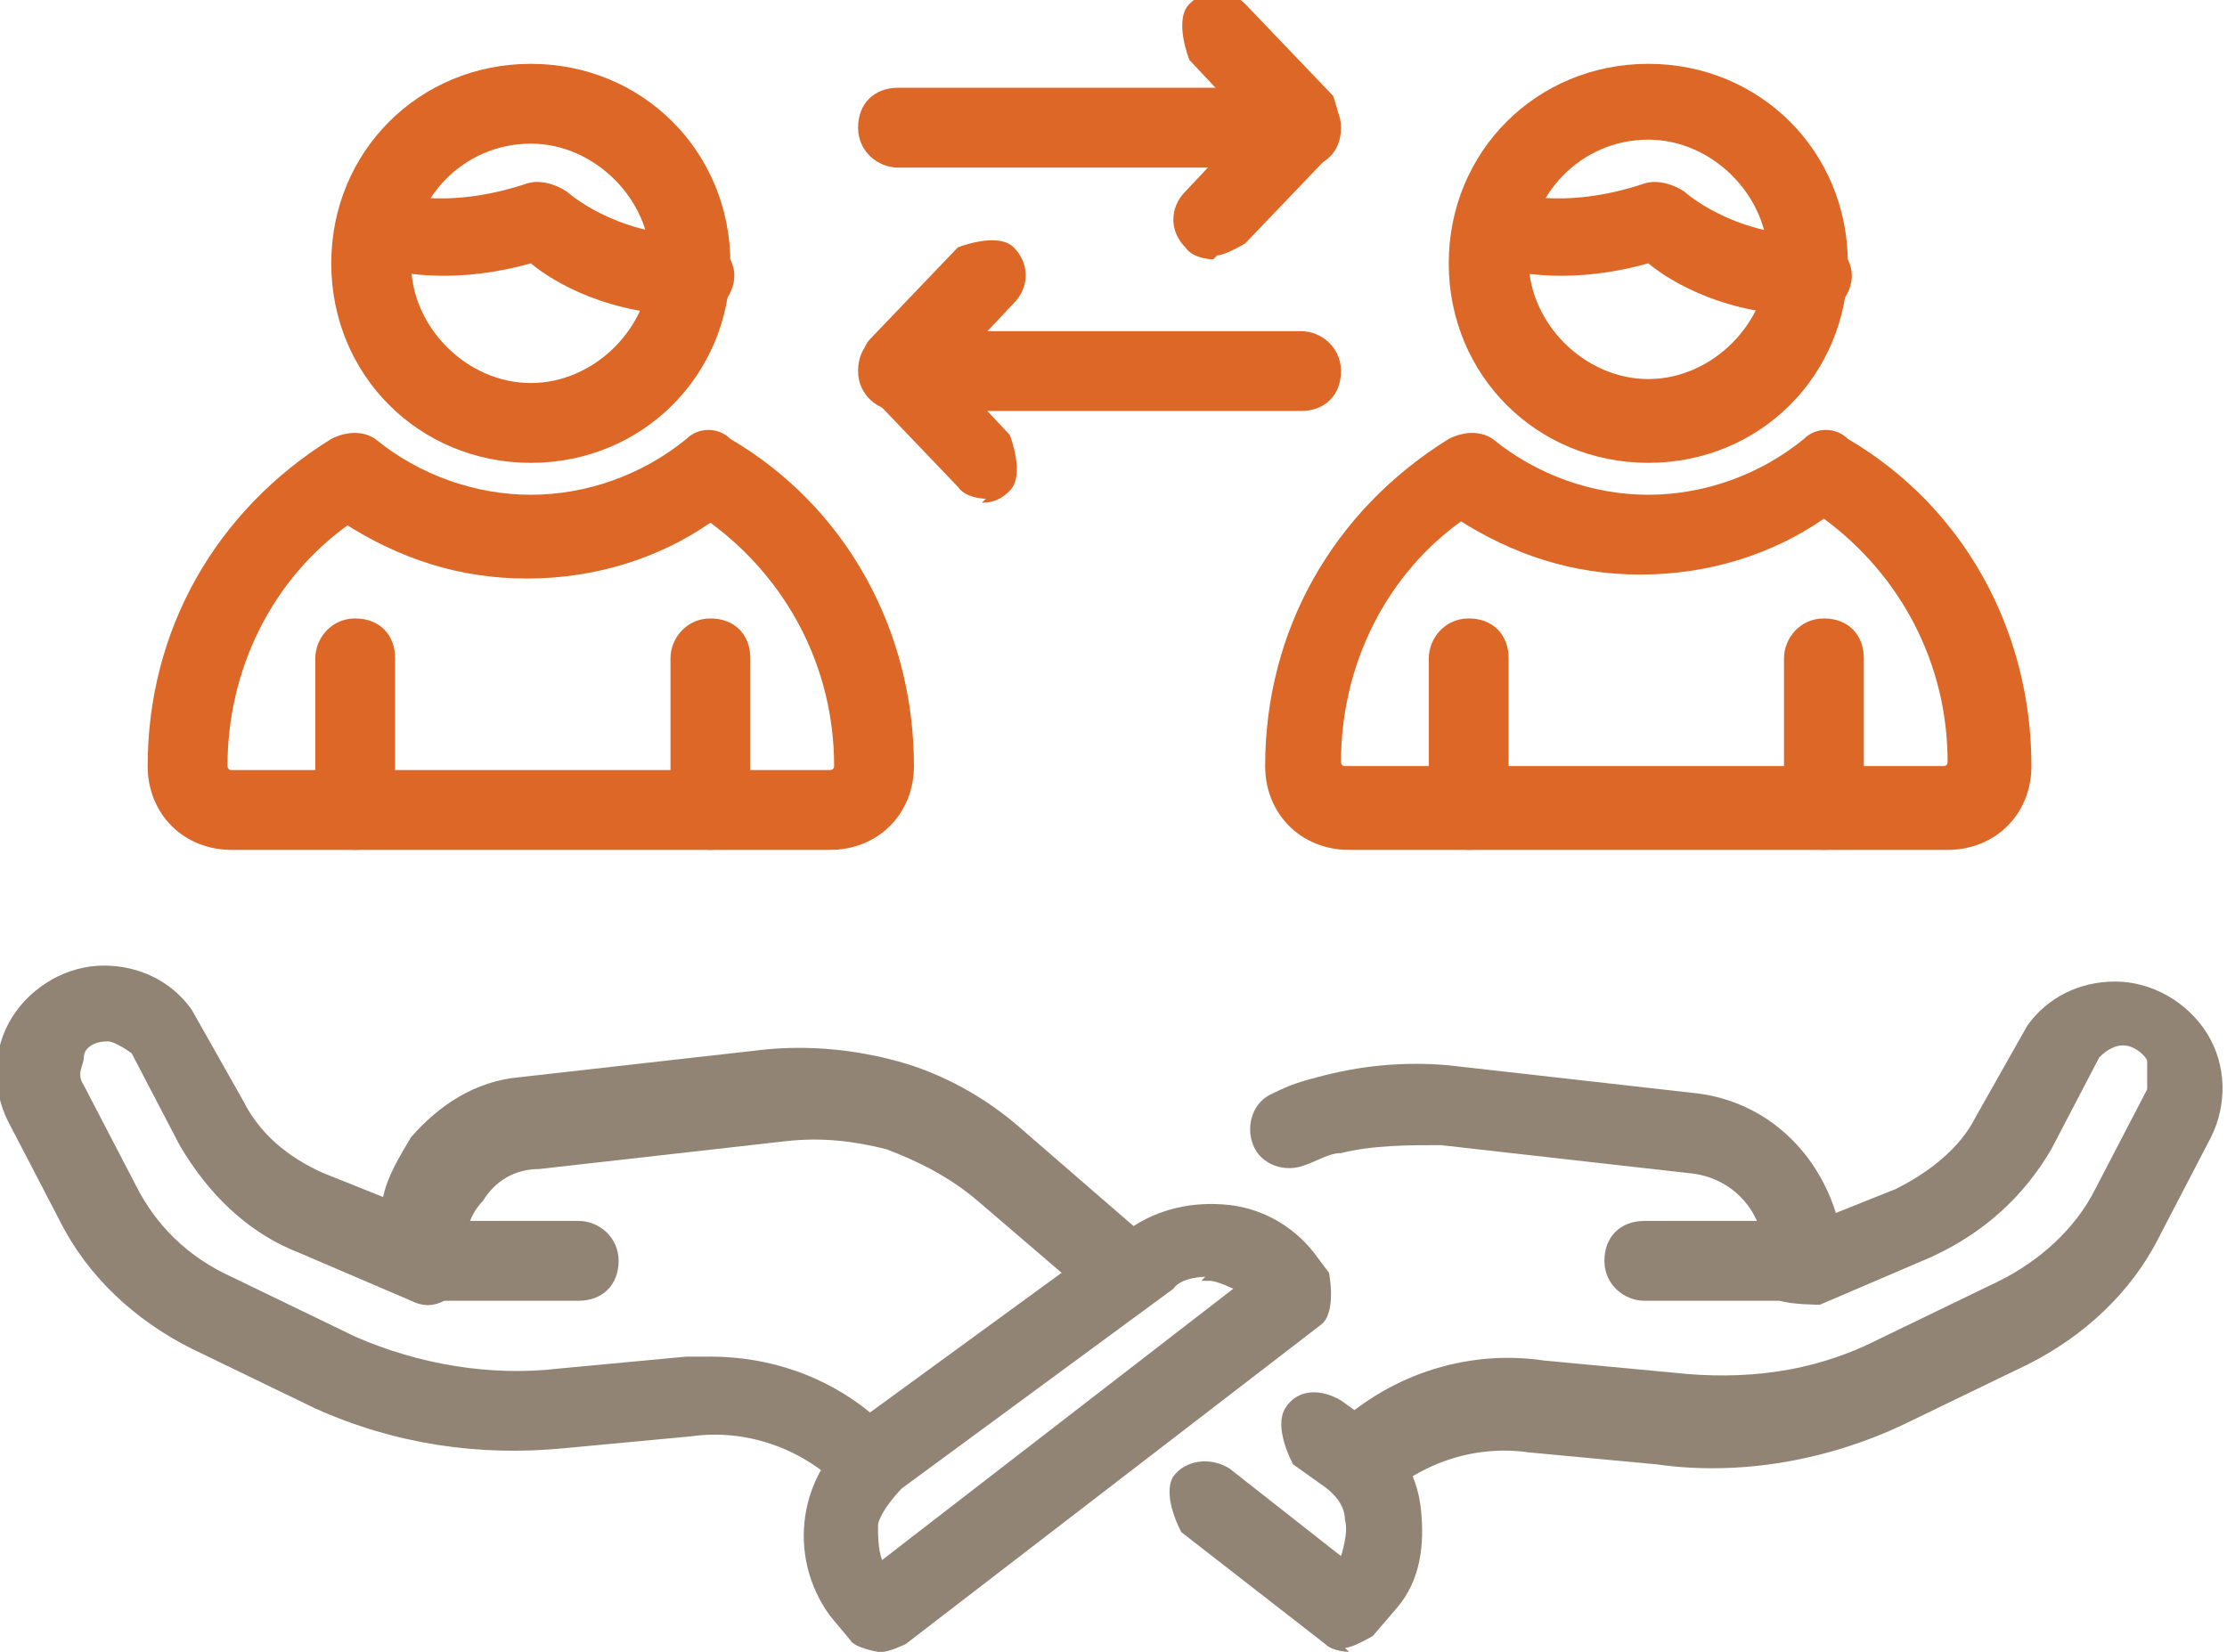
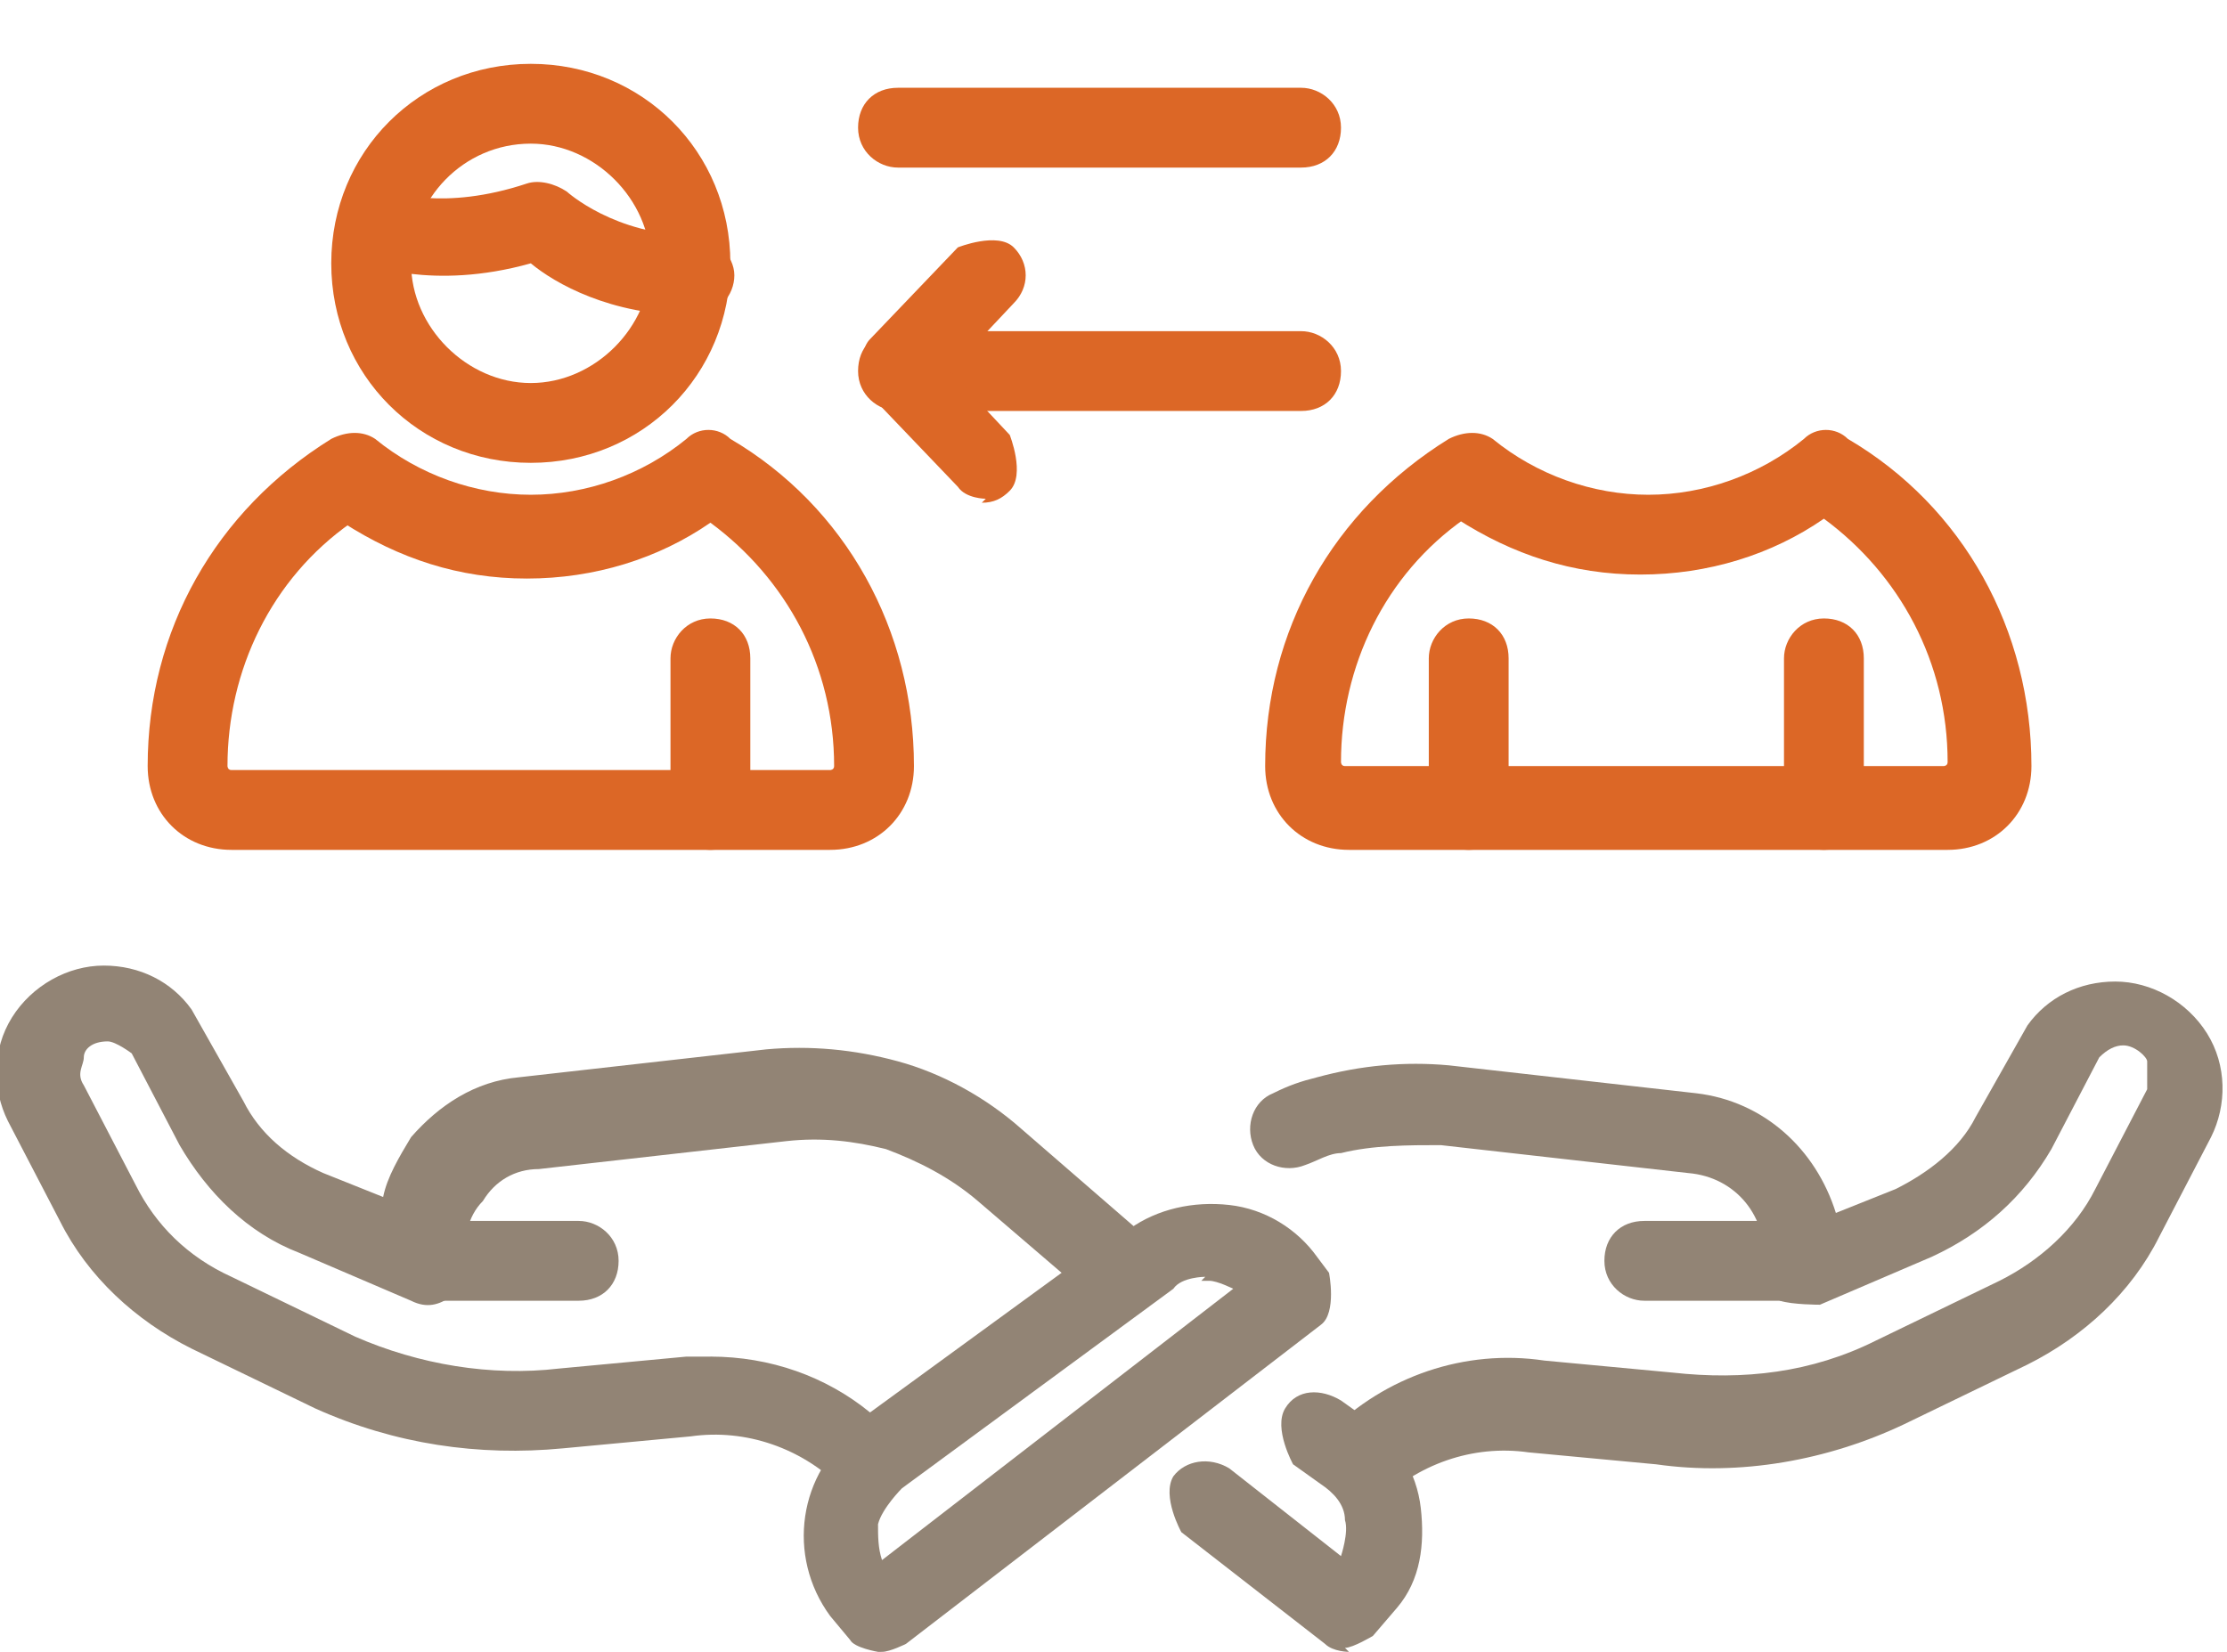
<svg xmlns="http://www.w3.org/2000/svg" id="Capa_2" viewBox="0 0 5.58 4.14">
  <defs>
    <style>
      .cls-1 {
        fill: #dc6726;
      }

      .cls-2 {
        fill: #928475;
      }
    </style>
  </defs>
  <g id="Layer_1">
    <g>
      <path class="cls-2" d="M1.45,3.26h-.39c-.05,0-.1-.04-.1-.1s.04-.1.1-.1h.39c.05,0,.1.04.1.1s-.04.1-.1.1Z" />
      <path class="cls-2" d="M2.18,3.76s-.05,0-.07-.03c-.1-.1-.24-.15-.38-.13l-.32.03c-.21.02-.42-.01-.62-.1l-.31-.15c-.14-.07-.26-.18-.33-.32l-.13-.25c-.04-.08-.04-.18.01-.26.05-.08.14-.13.23-.13.09,0,.17.04.22.11,0,0,0,0,0,0l.13.23c.04.08.11.14.2.18l.15.06c.01-.05.04-.1.07-.15.07-.08.16-.14.27-.15l.62-.07c.11-.01.22,0,.33.03.11.03.22.09.31.17l.3.26s.03.05.03.08c0,.03-.02.06-.04.07l-.62.45s0,0-.01.01c-.02.02-.04.03-.07.03ZM1.78,3.4c.15,0,.29.05.4.14l.48-.35-.21-.18c-.07-.06-.15-.1-.23-.13-.08-.02-.16-.03-.25-.02l-.62.07c-.06,0-.11.03-.14.08-.04.04-.05.1-.04.15,0,.03-.01.07-.04.09-.03.02-.06.03-.1.01l-.28-.12c-.13-.05-.23-.15-.3-.27l-.12-.23s-.04-.03-.06-.03c-.04,0-.06.02-.06.04s-.02.04,0,.07l.13.25c.05.1.13.18.24.23l.31.15c.16.07.34.1.51.08l.32-.03s.05,0,.07,0Z" />
      <path class="cls-2" d="M2.2,4.14s-.06-.01-.07-.03l-.05-.06c-.11-.15-.08-.36.07-.47l.68-.5c.07-.05.16-.07.25-.06.09.01.17.06.22.13l.03.04s.02.1-.02.13l-1.04.8s-.04.02-.06.02ZM3.02,3.2s-.06,0-.08.03l-.68.5s-.05.05-.06.09c0,.03,0,.06.01.09l.88-.68s-.04-.02-.06-.02c0,0-.01,0-.02,0Z" />
      <path class="cls-2" d="M4.51,3.26h-.39c-.05,0-.1-.04-.1-.1s.04-.1.1-.1h.39c.05,0,.1.04.1.1s-.04.1-.1.1Z" />
      <path class="cls-2" d="M3.4,3.76s-.05,0-.07-.03c-.04-.04-.04-.1,0-.14.14-.14.34-.21.54-.18l.32.03c.18.02.35,0,.51-.08l.31-.15c.1-.05.19-.13.24-.23l.13-.25s0-.06,0-.07-.03-.04-.06-.04c-.02,0-.04.01-.06.03l-.12.23c-.07.12-.17.21-.3.27l-.28.12s-.07,0-.1-.01c-.03-.02-.04-.05-.04-.09.01-.12-.07-.22-.19-.23l-.62-.07c-.08,0-.17,0-.25.02-.03,0-.06.02-.09.03-.05.02-.11,0-.13-.05-.02-.05,0-.11.05-.13.04-.02.07-.03.11-.04.11-.03.22-.04.33-.03l.62.07c.17.02.3.14.35.3l.15-.06c.08-.04.16-.1.2-.18l.13-.23s0,0,0,0c.05-.07.13-.11.22-.11.09,0,.18.05.23.13.05.08.05.18.01.26l-.13.25c-.07.14-.19.25-.33.32l-.31.15c-.19.09-.41.13-.62.1l-.32-.03c-.14-.02-.28.03-.38.13-.02.02-.04.03-.07.03Z" />
      <path class="cls-2" d="M3.38,4.14s-.04,0-.06-.02l-.36-.28s-.05-.09-.02-.14c.03-.04.09-.05.14-.02l.28.22s.02-.06.01-.09c0-.04-.03-.07-.06-.09l-.07-.05s-.05-.09-.02-.14.09-.05.14-.02l.07.05c.07.05.12.13.13.22.01.09,0,.18-.06.25l-.06.07s-.05.03-.07.03Z" />
      <path class="cls-1" d="M1.33,1.16c-.28,0-.5-.22-.5-.5s.22-.5.5-.5.5.22.5.5-.22.5-.5.5ZM1.33.36c-.17,0-.3.14-.3.3s.14.3.3.3.3-.14.3-.3-.14-.3-.3-.3Z" />
-       <path class="cls-1" d="M.89,2.13c-.05,0-.1-.04-.1-.1v-.38c0-.05.04-.1.1-.1s.1.04.1.1v.38c0,.05-.04.1-.1.1Z" />
      <path class="cls-1" d="M1.78,2.13c-.05,0-.1-.04-.1-.1v-.38c0-.05.04-.1.1-.1s.1.04.1.1v.38c0,.05-.04.1-.1.1Z" />
      <path class="cls-1" d="M2.08,2.13H.58c-.12,0-.21-.09-.21-.21,0-.34.17-.64.46-.82.04-.02.08-.02.11,0,.11.09.25.14.39.14s.28-.05.39-.14c.03-.03.08-.03.11,0,.29.17.46.48.46.82,0,.12-.09.21-.21.21ZM.88,1.31c-.2.14-.31.37-.31.61,0,0,0,.01.01.01h1.5s.01,0,.01-.01c0-.25-.12-.47-.31-.61-.13.09-.29.14-.46.14s-.32-.05-.46-.14Z" />
      <path class="cls-1" d="M1.73.79c-.2,0-.34-.08-.4-.13-.25.07-.41,0-.43,0-.05-.02-.07-.08-.05-.13.02-.05.08-.07.13-.05,0,0,.13.05.34-.02.03-.01.07,0,.1.02,0,0,.12.11.32.11.05,0,.1.05.1.1,0,.05-.04.1-.1.1Z" />
-       <path class="cls-1" d="M4.13,1.16c-.28,0-.5-.22-.5-.5s.22-.5.5-.5.5.22.5.5-.22.5-.5.5ZM4.13.35c-.17,0-.3.14-.3.3s.14.3.3.3.3-.14.3-.3-.14-.3-.3-.3Z" />
      <path class="cls-1" d="M3.68,2.13c-.05,0-.1-.04-.1-.1v-.38c0-.05.04-.1.1-.1s.1.04.1.1v.38c0,.05-.04.1-.1.1Z" />
      <path class="cls-1" d="M4.57,2.13c-.05,0-.1-.04-.1-.1v-.38c0-.05.04-.1.1-.1s.1.04.1.1v.38c0,.05-.04.1-.1.1Z" />
      <path class="cls-1" d="M4.88,2.13h-1.5c-.12,0-.21-.09-.21-.21,0-.34.17-.64.46-.82.04-.02.08-.02.11,0,.11.09.25.14.39.14s.28-.05.39-.14c.03-.03.08-.03.11,0,.29.17.46.48.46.82,0,.12-.09.21-.21.21ZM3.67,1.3c-.2.14-.31.37-.31.61,0,0,0,.01.01.01h1.5s.01,0,.01-.01c0-.25-.12-.47-.31-.61-.13.09-.29.14-.46.14s-.32-.05-.46-.14Z" />
-       <path class="cls-1" d="M4.53.79c-.2,0-.34-.08-.4-.13-.25.07-.41,0-.43,0-.05-.02-.07-.08-.05-.13.02-.05.08-.07.13-.05,0,0,.13.05.34-.02.03-.01.07,0,.1.02,0,0,.12.11.32.11.05,0,.1.05.1.1,0,.05-.04.1-.1.1Z" />
      <path class="cls-1" d="M3.26,1.03h-1.01c-.05,0-.1-.04-.1-.1s.04-.1.1-.1h1.01c.05,0,.1.04.1.1s-.04.1-.1.1Z" />
      <path class="cls-1" d="M2.47,1.25s-.05,0-.07-.03l-.22-.23s-.04-.1,0-.14l.22-.23s.1-.04.14,0c.04.04.04.1,0,.14l-.16.17.15.16s.04.1,0,.14c-.02.02-.04.03-.07.03Z" />
      <path class="cls-1" d="M3.26.42h-1.01c-.05,0-.1-.04-.1-.1s.04-.1.1-.1h1.01c.05,0,.1.04.1.1s-.04.1-.1.1Z" />
-       <path class="cls-1" d="M3.04.65s-.05,0-.07-.03c-.04-.04-.04-.1,0-.14l.16-.17-.15-.16s-.04-.1,0-.14c.04-.04.1-.04.14,0l.22.23s.04.1,0,.14l-.22.23s-.05.03-.07.03Z" />
    </g>
  </g>
</svg>